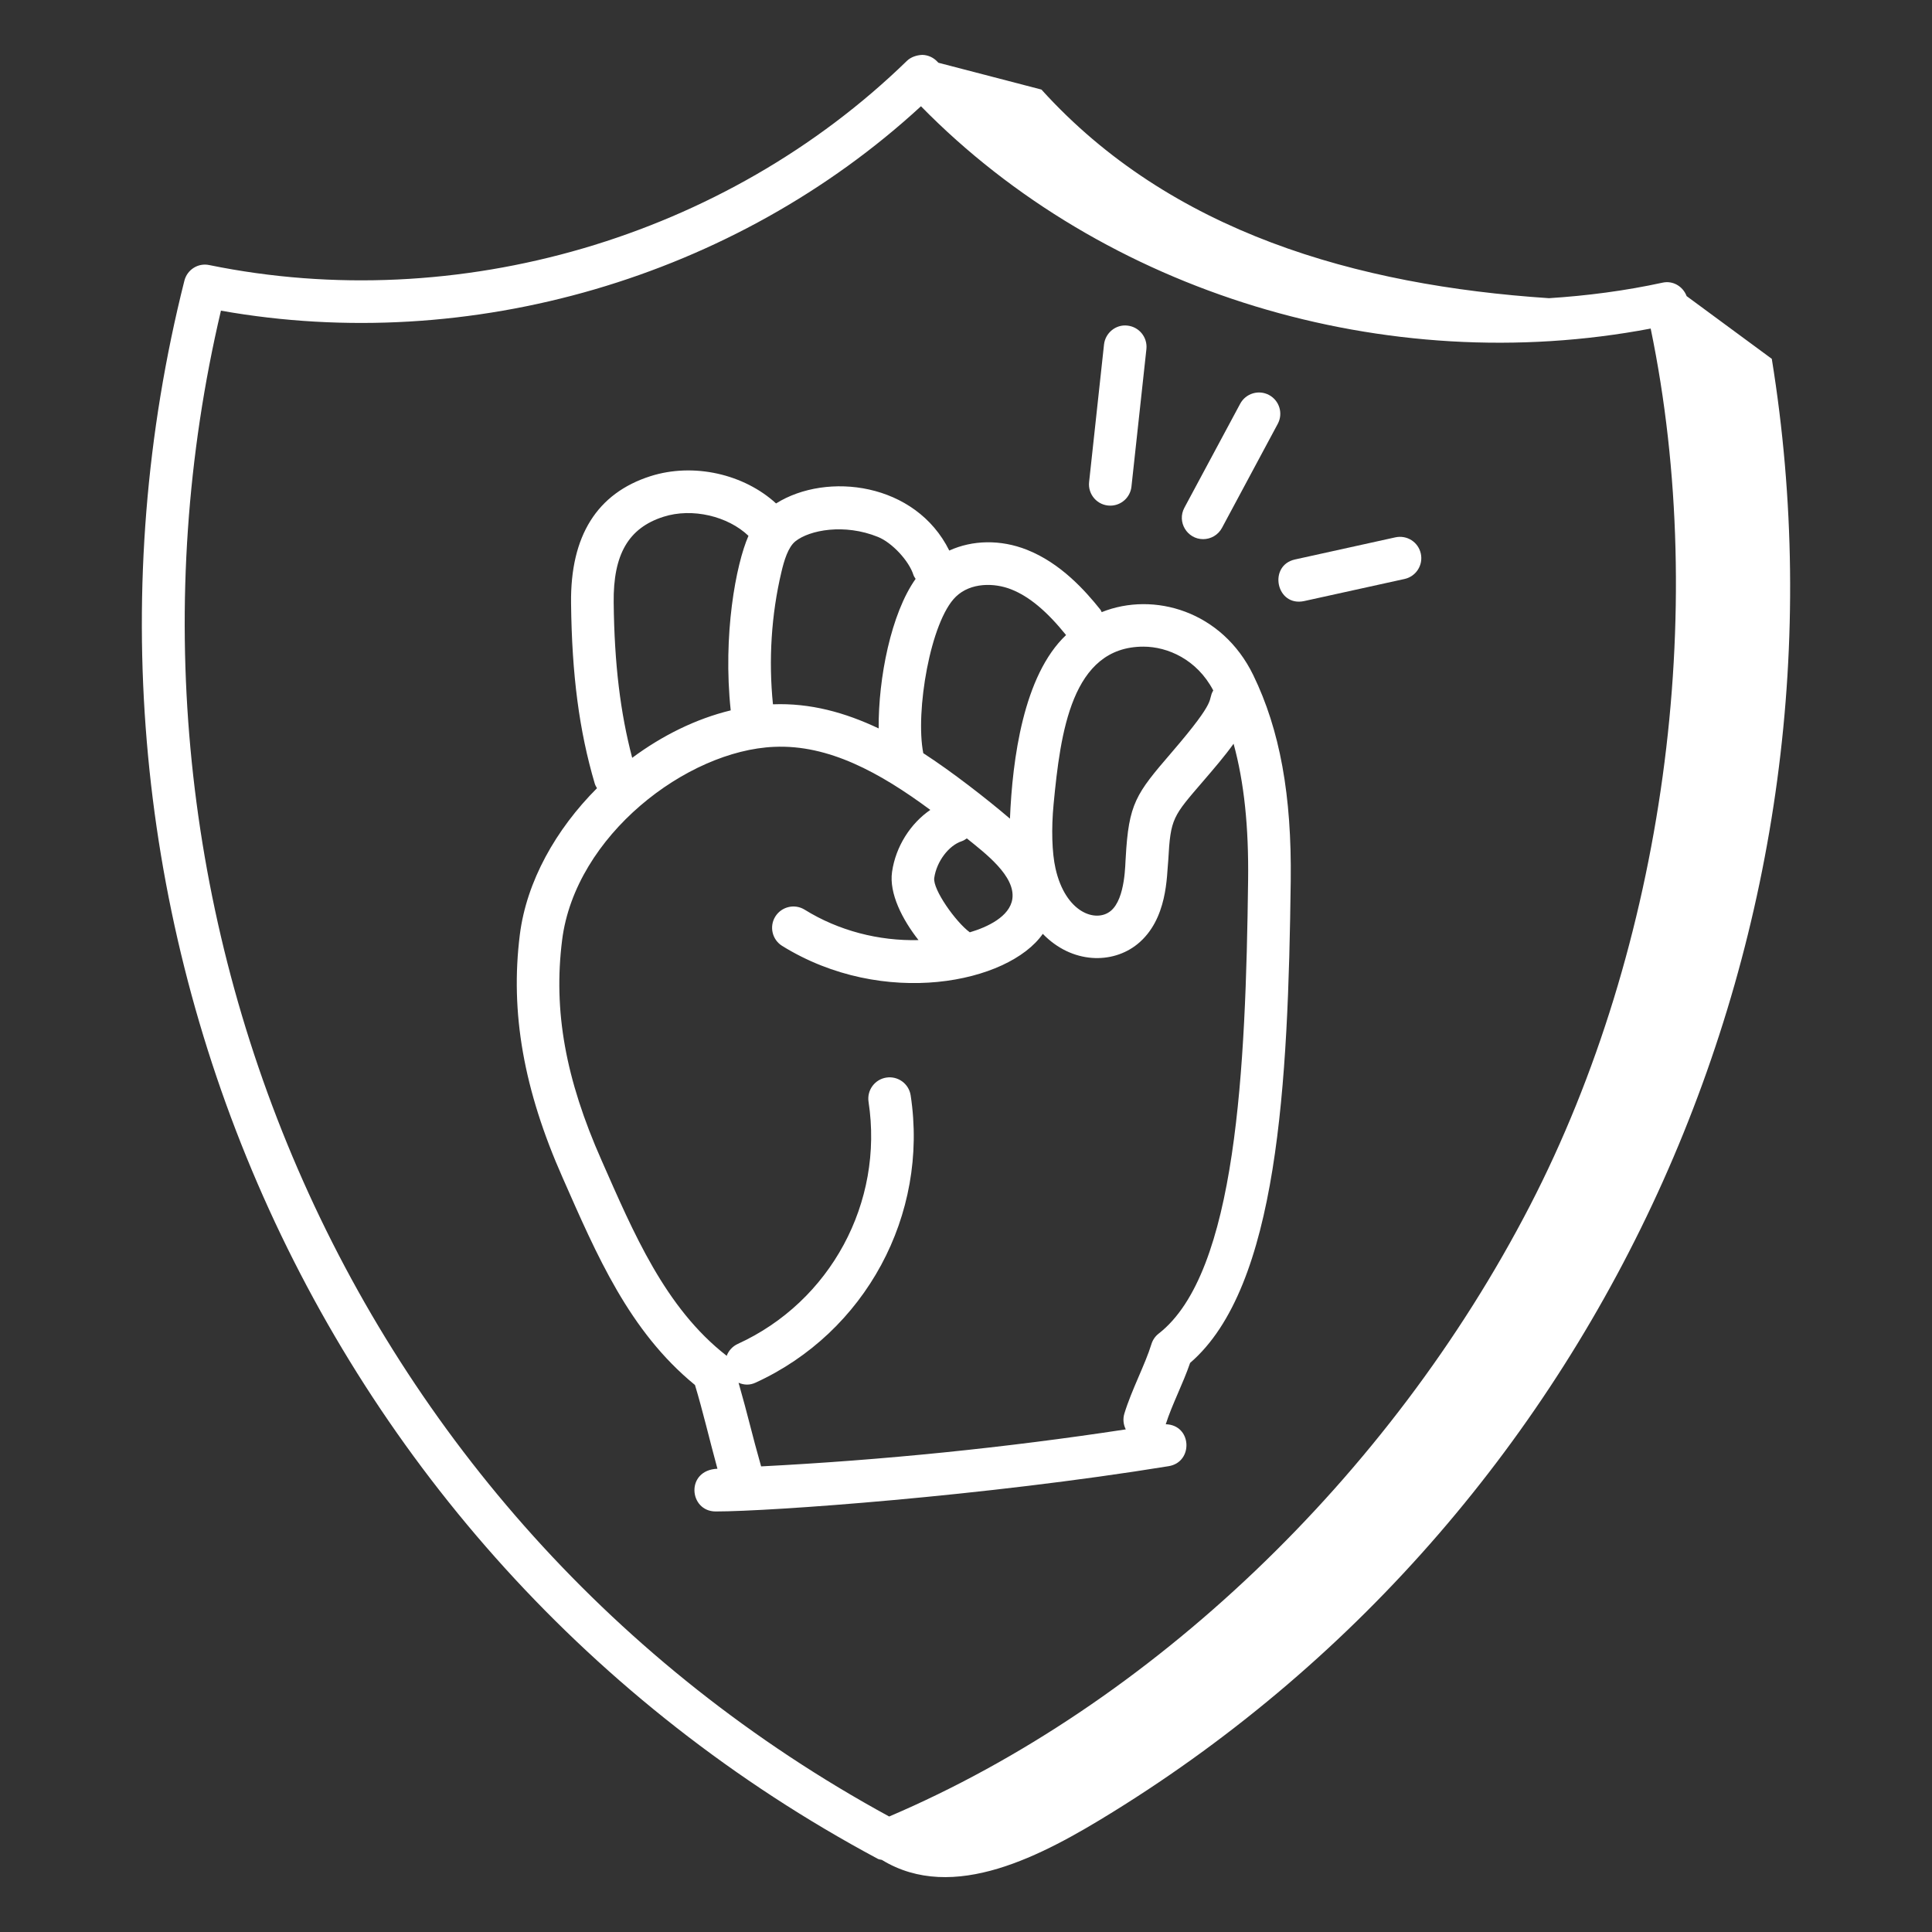
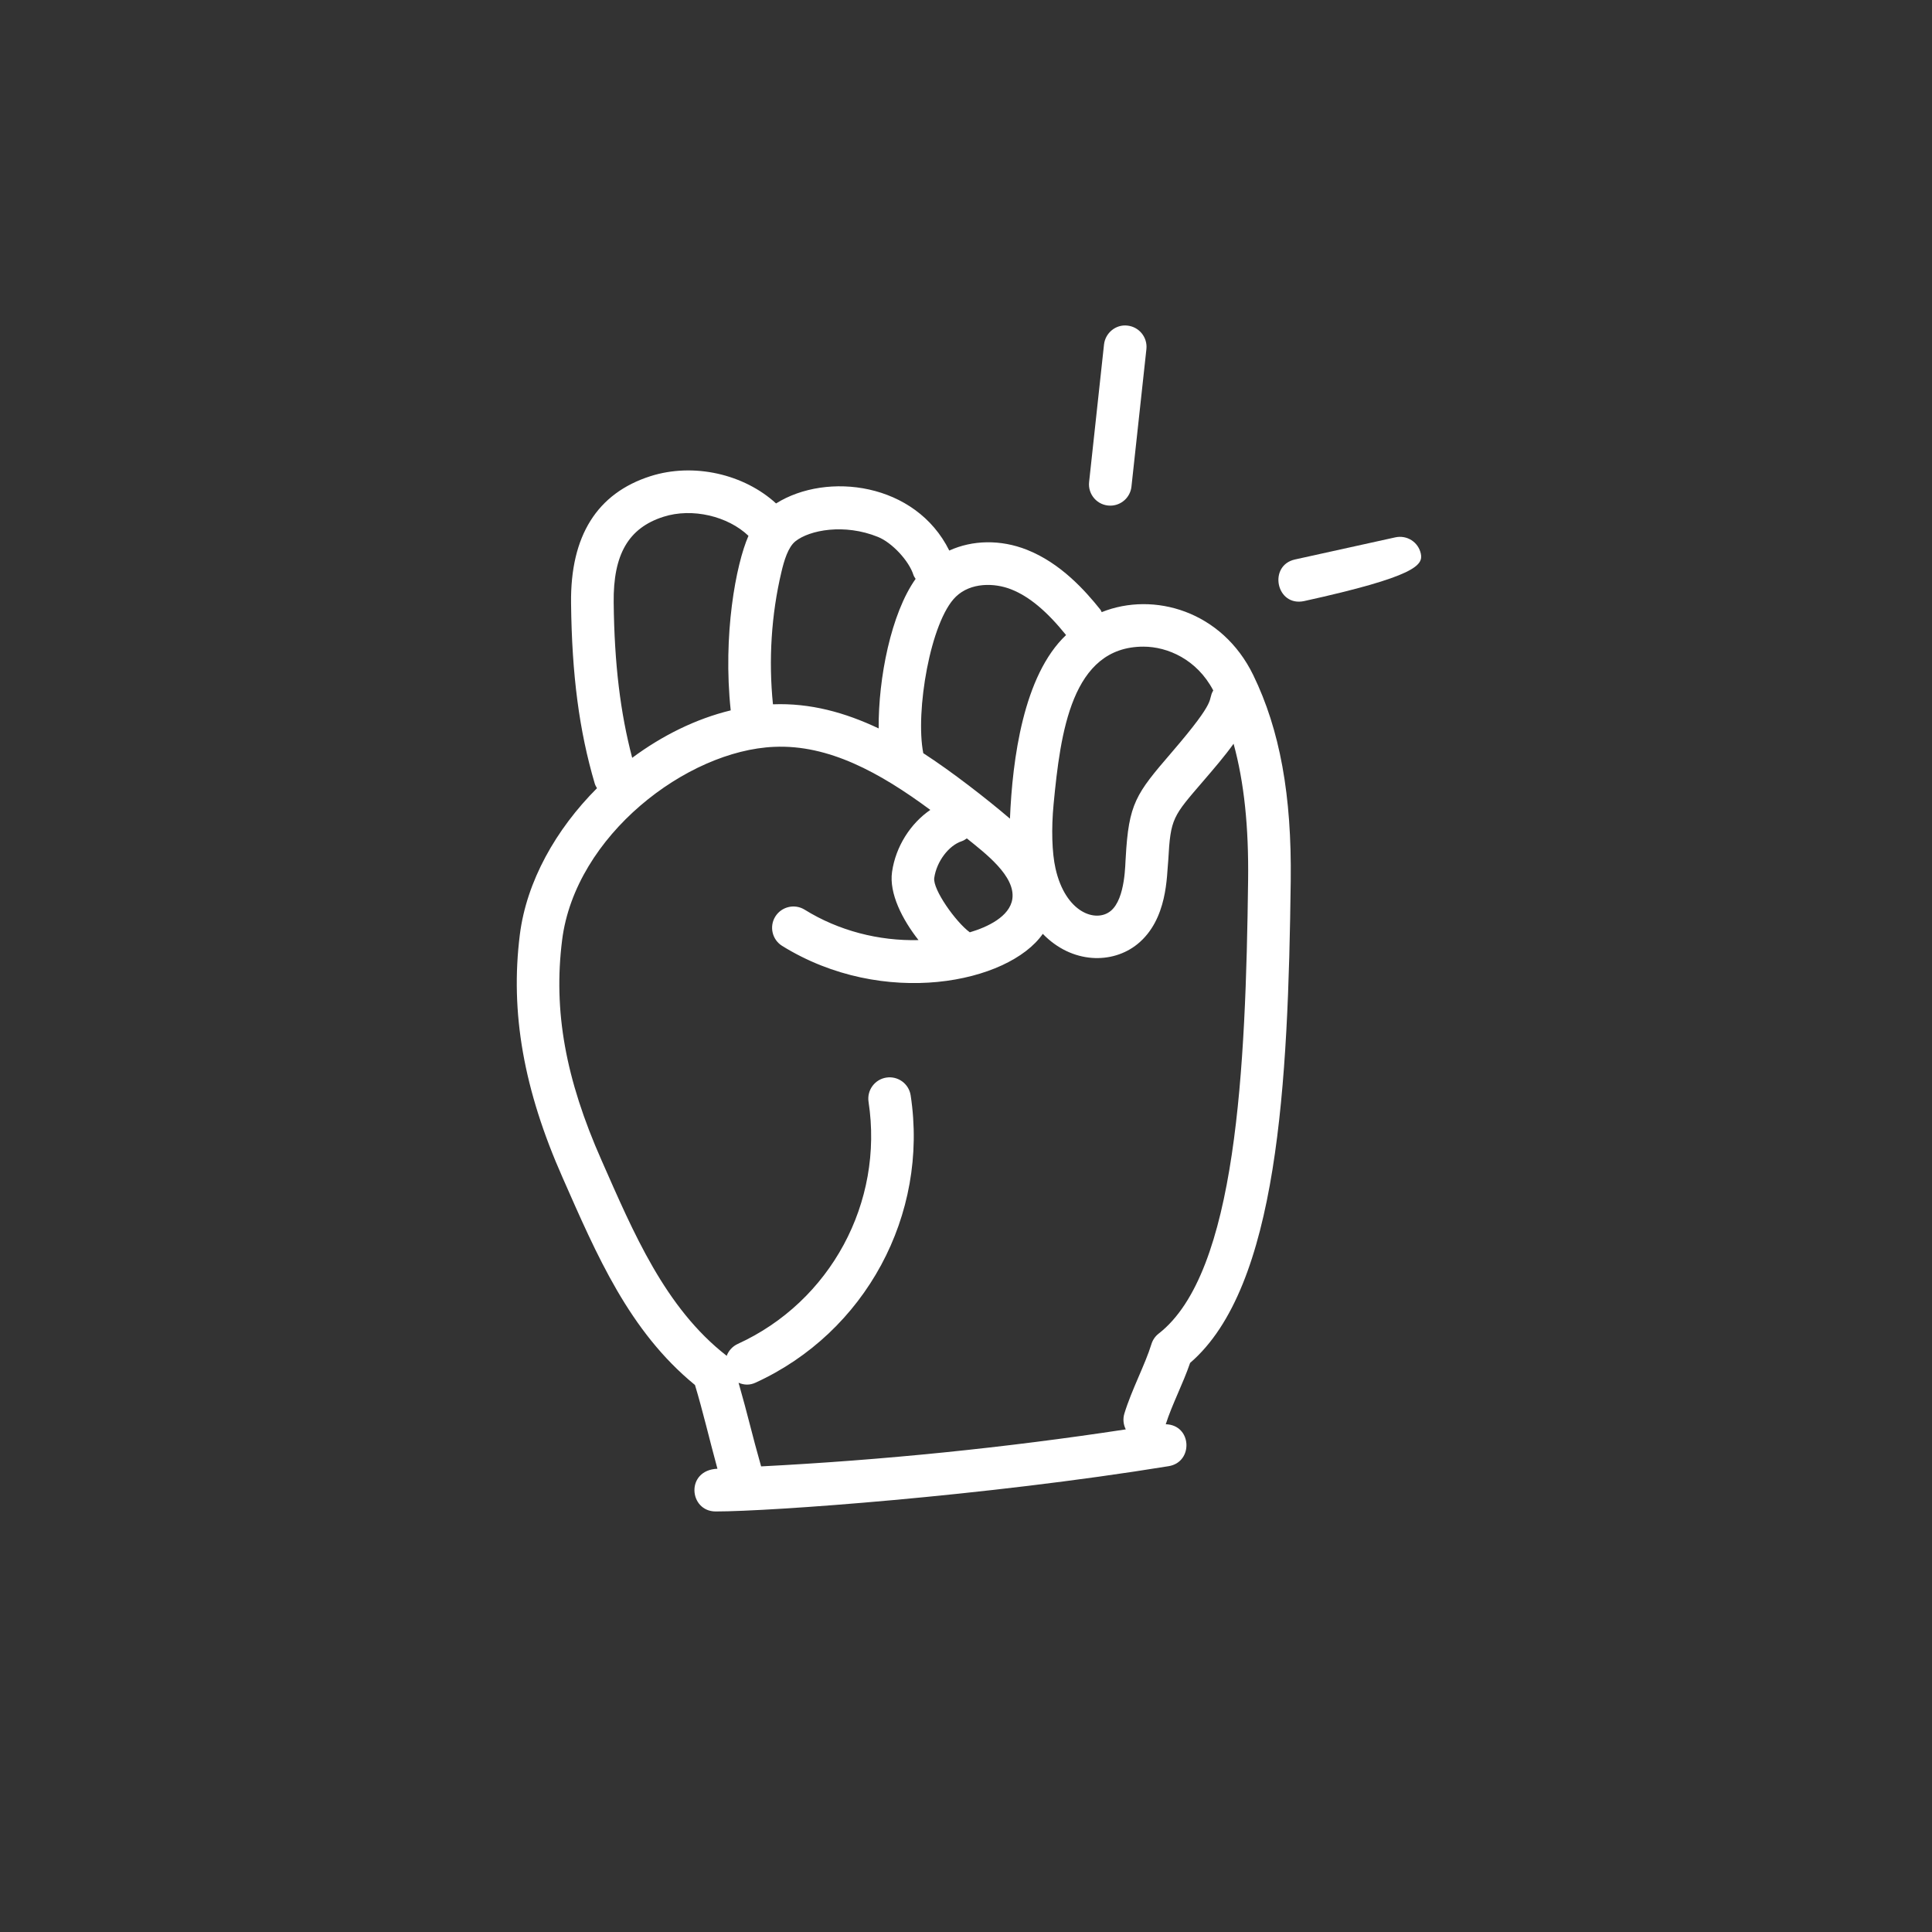
<svg xmlns="http://www.w3.org/2000/svg" width="64" height="64" viewBox="0 0 64 64" fill="none">
  <rect x="0" y="0" width="64" height="64" fill="#333333" stroke="none" />
  <path d="M38.713 48.569C39.541 48.434 39.486 47.202 38.617 47.18C38.826 46.524 39.185 45.846 39.424 45.148C42.342 42.635 42.672 35.893 42.757 29.189C42.793 26.347 42.398 24.177 41.515 22.362C40.486 20.244 38.222 19.585 36.495 20.278C36.479 20.251 36.473 20.222 36.453 20.197C35.941 19.556 35.131 18.652 34.018 18.212C33.143 17.865 32.21 17.889 31.446 18.238C30.331 15.986 27.396 15.619 25.708 16.677C24.649 15.707 22.983 15.317 21.547 15.774C19.776 16.34 18.891 17.754 18.917 19.979C18.944 22.363 19.186 24.206 19.702 25.957C19.719 26.014 19.748 26.062 19.776 26.11C18.415 27.473 17.442 29.195 17.22 30.964C16.896 33.542 17.347 36.101 18.639 39.016C19.77 41.58 20.839 44.094 23.022 45.88C23.28 46.731 23.496 47.665 23.766 48.654C22.701 48.698 22.819 50.069 23.709 50.069C25.526 50.069 32.634 49.558 38.713 48.569ZM37.877 21.421C38.679 21.421 39.651 21.845 40.191 22.872C39.976 23.234 40.396 23.084 38.808 24.93C37.63 26.3 37.388 26.609 37.29 28.425C37.272 28.549 37.295 29.769 36.791 30.178C36.302 30.576 35.294 30.236 34.965 28.768C34.847 28.245 34.824 27.449 34.902 26.637C35.128 24.279 35.494 21.421 37.877 21.421ZM32.126 30.884C31.663 30.547 30.894 29.463 30.948 29.083C31.025 28.54 31.428 28.004 31.865 27.864C31.927 27.844 31.976 27.806 32.028 27.773C32.619 28.252 33.646 29.018 33.535 29.779C33.449 30.364 32.708 30.713 32.126 30.884ZM33.499 19.524C34.096 19.761 34.675 20.245 35.315 21.037C33.898 22.376 33.537 25.163 33.456 27.119C32.694 26.467 31.523 25.556 30.585 24.95C30.314 23.582 30.82 20.579 31.666 19.764C32.156 19.292 32.939 19.302 33.499 19.524ZM29.085 17.787C29.551 17.976 30.11 18.576 30.259 19.046C30.274 19.095 30.306 19.133 30.331 19.176C29.519 20.32 29.094 22.458 29.107 24.13C27.995 23.603 26.841 23.283 25.605 23.331C25.457 21.872 25.549 20.361 25.887 18.942C25.974 18.572 26.106 18.124 26.35 17.93C26.819 17.557 27.971 17.335 29.085 17.787ZM20.329 19.962C20.31 18.365 20.819 17.489 21.977 17.119C22.931 16.814 24.112 17.098 24.794 17.75C24.378 18.698 23.94 21.03 24.206 23.532C23.055 23.811 21.938 24.365 20.942 25.104C20.55 23.61 20.352 22.005 20.329 19.962ZM24.466 45.806C24.658 45.886 24.839 45.889 25.027 45.803C28.668 44.139 30.771 40.247 30.167 36.287C30.108 35.902 29.751 35.638 29.363 35.696C28.977 35.755 28.713 36.115 28.772 36.501C29.28 39.831 27.515 43.114 24.44 44.519C24.263 44.6 24.135 44.745 24.072 44.915C24.07 44.912 24.068 44.909 24.065 44.907C22.026 43.319 20.983 40.829 19.93 38.444C18.73 35.737 18.326 33.484 18.621 31.14C19.056 27.679 22.756 24.858 25.65 24.74C27.445 24.661 29.139 25.586 30.818 26.829C30.161 27.278 29.669 28.046 29.55 28.885C29.449 29.594 29.888 30.457 30.427 31.142C29.113 31.174 27.784 30.835 26.655 30.134C26.325 29.93 25.889 30.031 25.683 30.362C25.477 30.693 25.579 31.128 25.91 31.334C29.268 33.416 33.407 32.567 34.544 30.935C35.512 31.934 36.853 31.945 37.68 31.274C38.685 30.458 38.646 29.007 38.7 28.501C38.776 27.093 38.849 27.049 39.879 25.851C40.224 25.449 40.576 25.04 40.864 24.637C41.213 25.91 41.368 27.39 41.345 29.171C41.267 35.378 40.967 42.169 38.384 44.176C38.268 44.265 38.184 44.388 38.142 44.527C37.935 45.202 37.486 46.04 37.246 46.827C37.191 47.008 37.214 47.194 37.293 47.35C33.301 47.958 29.252 48.368 25.213 48.576C24.901 47.48 24.785 46.919 24.466 45.806Z" fill="white" />
  <path d="M36.78 16.75C37.136 16.75 37.442 16.481 37.481 16.12L37.976 11.565C38.018 11.177 37.738 10.829 37.35 10.786C36.967 10.739 36.615 11.025 36.572 11.412L36.078 15.967C36.032 16.38 36.353 16.75 36.78 16.75Z" fill="white" />
-   <path d="M39.856 17.86C40.107 17.86 40.351 17.725 40.479 17.488L42.327 14.041C42.512 13.697 42.383 13.27 42.039 13.085C41.696 12.901 41.268 13.031 41.083 13.374L39.234 16.82C38.981 17.293 39.327 17.86 39.856 17.86Z" fill="white" />
-   <path d="M43.203 19.911L46.529 19.179C46.909 19.095 47.15 18.718 47.066 18.338C46.982 17.956 46.609 17.717 46.224 17.8L42.899 18.533C42.002 18.73 42.272 20.111 43.203 19.911Z" fill="white" />
-   <path d="M34.499 2.967C33.362 2.671 32.225 2.375 31.087 2.079C31.076 2.067 31.064 2.057 31.053 2.045C30.924 1.905 30.744 1.823 30.553 1.818C30.373 1.826 30.178 1.885 30.042 2.017C24.019 7.875 15.165 10.466 6.934 8.781C6.563 8.701 6.2 8.933 6.108 9.299C1.006 29.536 10.008 51.371 29.084 61.579C29.124 61.6 29.17 61.598 29.212 61.611C31.582 63.059 34.535 61.466 36.863 60.026C53.349 49.826 61.71 30.528 58.693 11.887C57.753 11.194 56.812 10.502 55.872 9.809C55.75 9.487 55.418 9.286 55.072 9.364C53.829 9.634 52.571 9.797 51.312 9.878C44.937 9.453 38.775 7.694 34.499 2.967ZM7.319 10.291C15.578 11.76 24.339 9.199 30.508 3.52C36.57 9.705 45.91 12.55 54.681 10.884C56.631 20.288 55.12 31.352 50.684 39.935C46.032 48.938 38.114 56.48 29.455 60.174C11.247 50.253 2.796 29.508 7.319 10.291Z" fill="white" />
+   <path d="M43.203 19.911C46.909 19.095 47.15 18.718 47.066 18.338C46.982 17.956 46.609 17.717 46.224 17.8L42.899 18.533C42.002 18.73 42.272 20.111 43.203 19.911Z" fill="white" />
</svg>